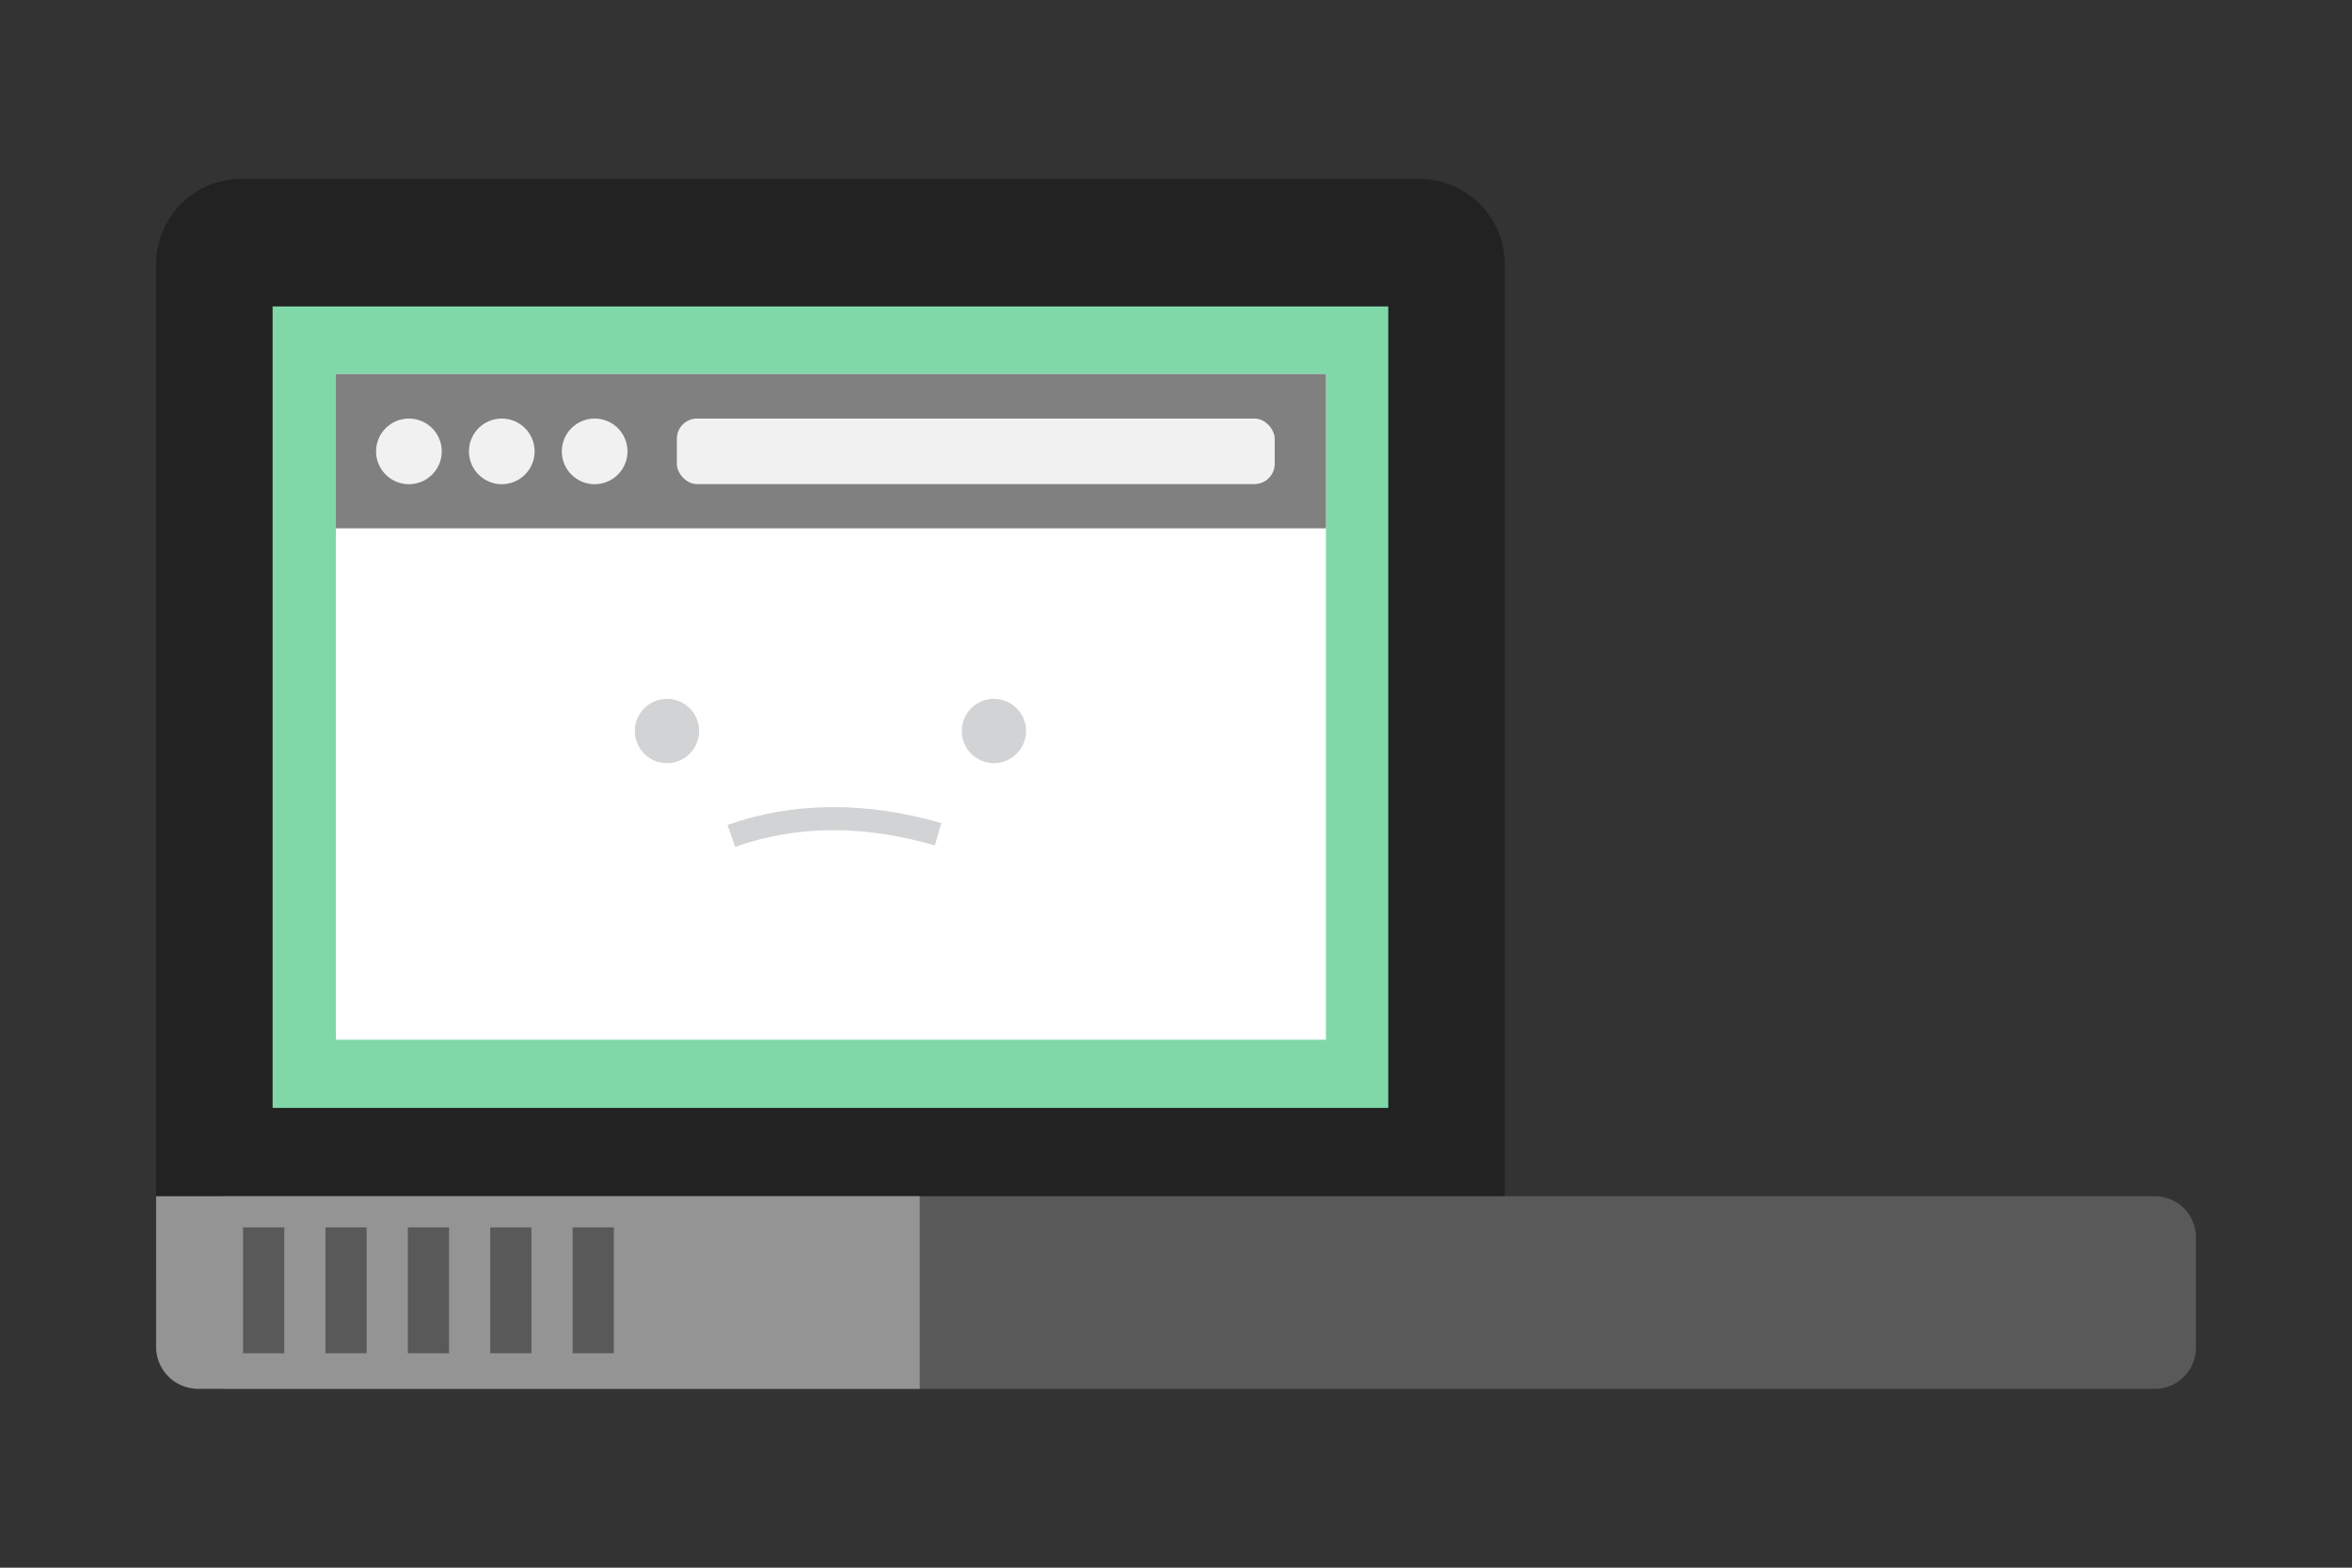
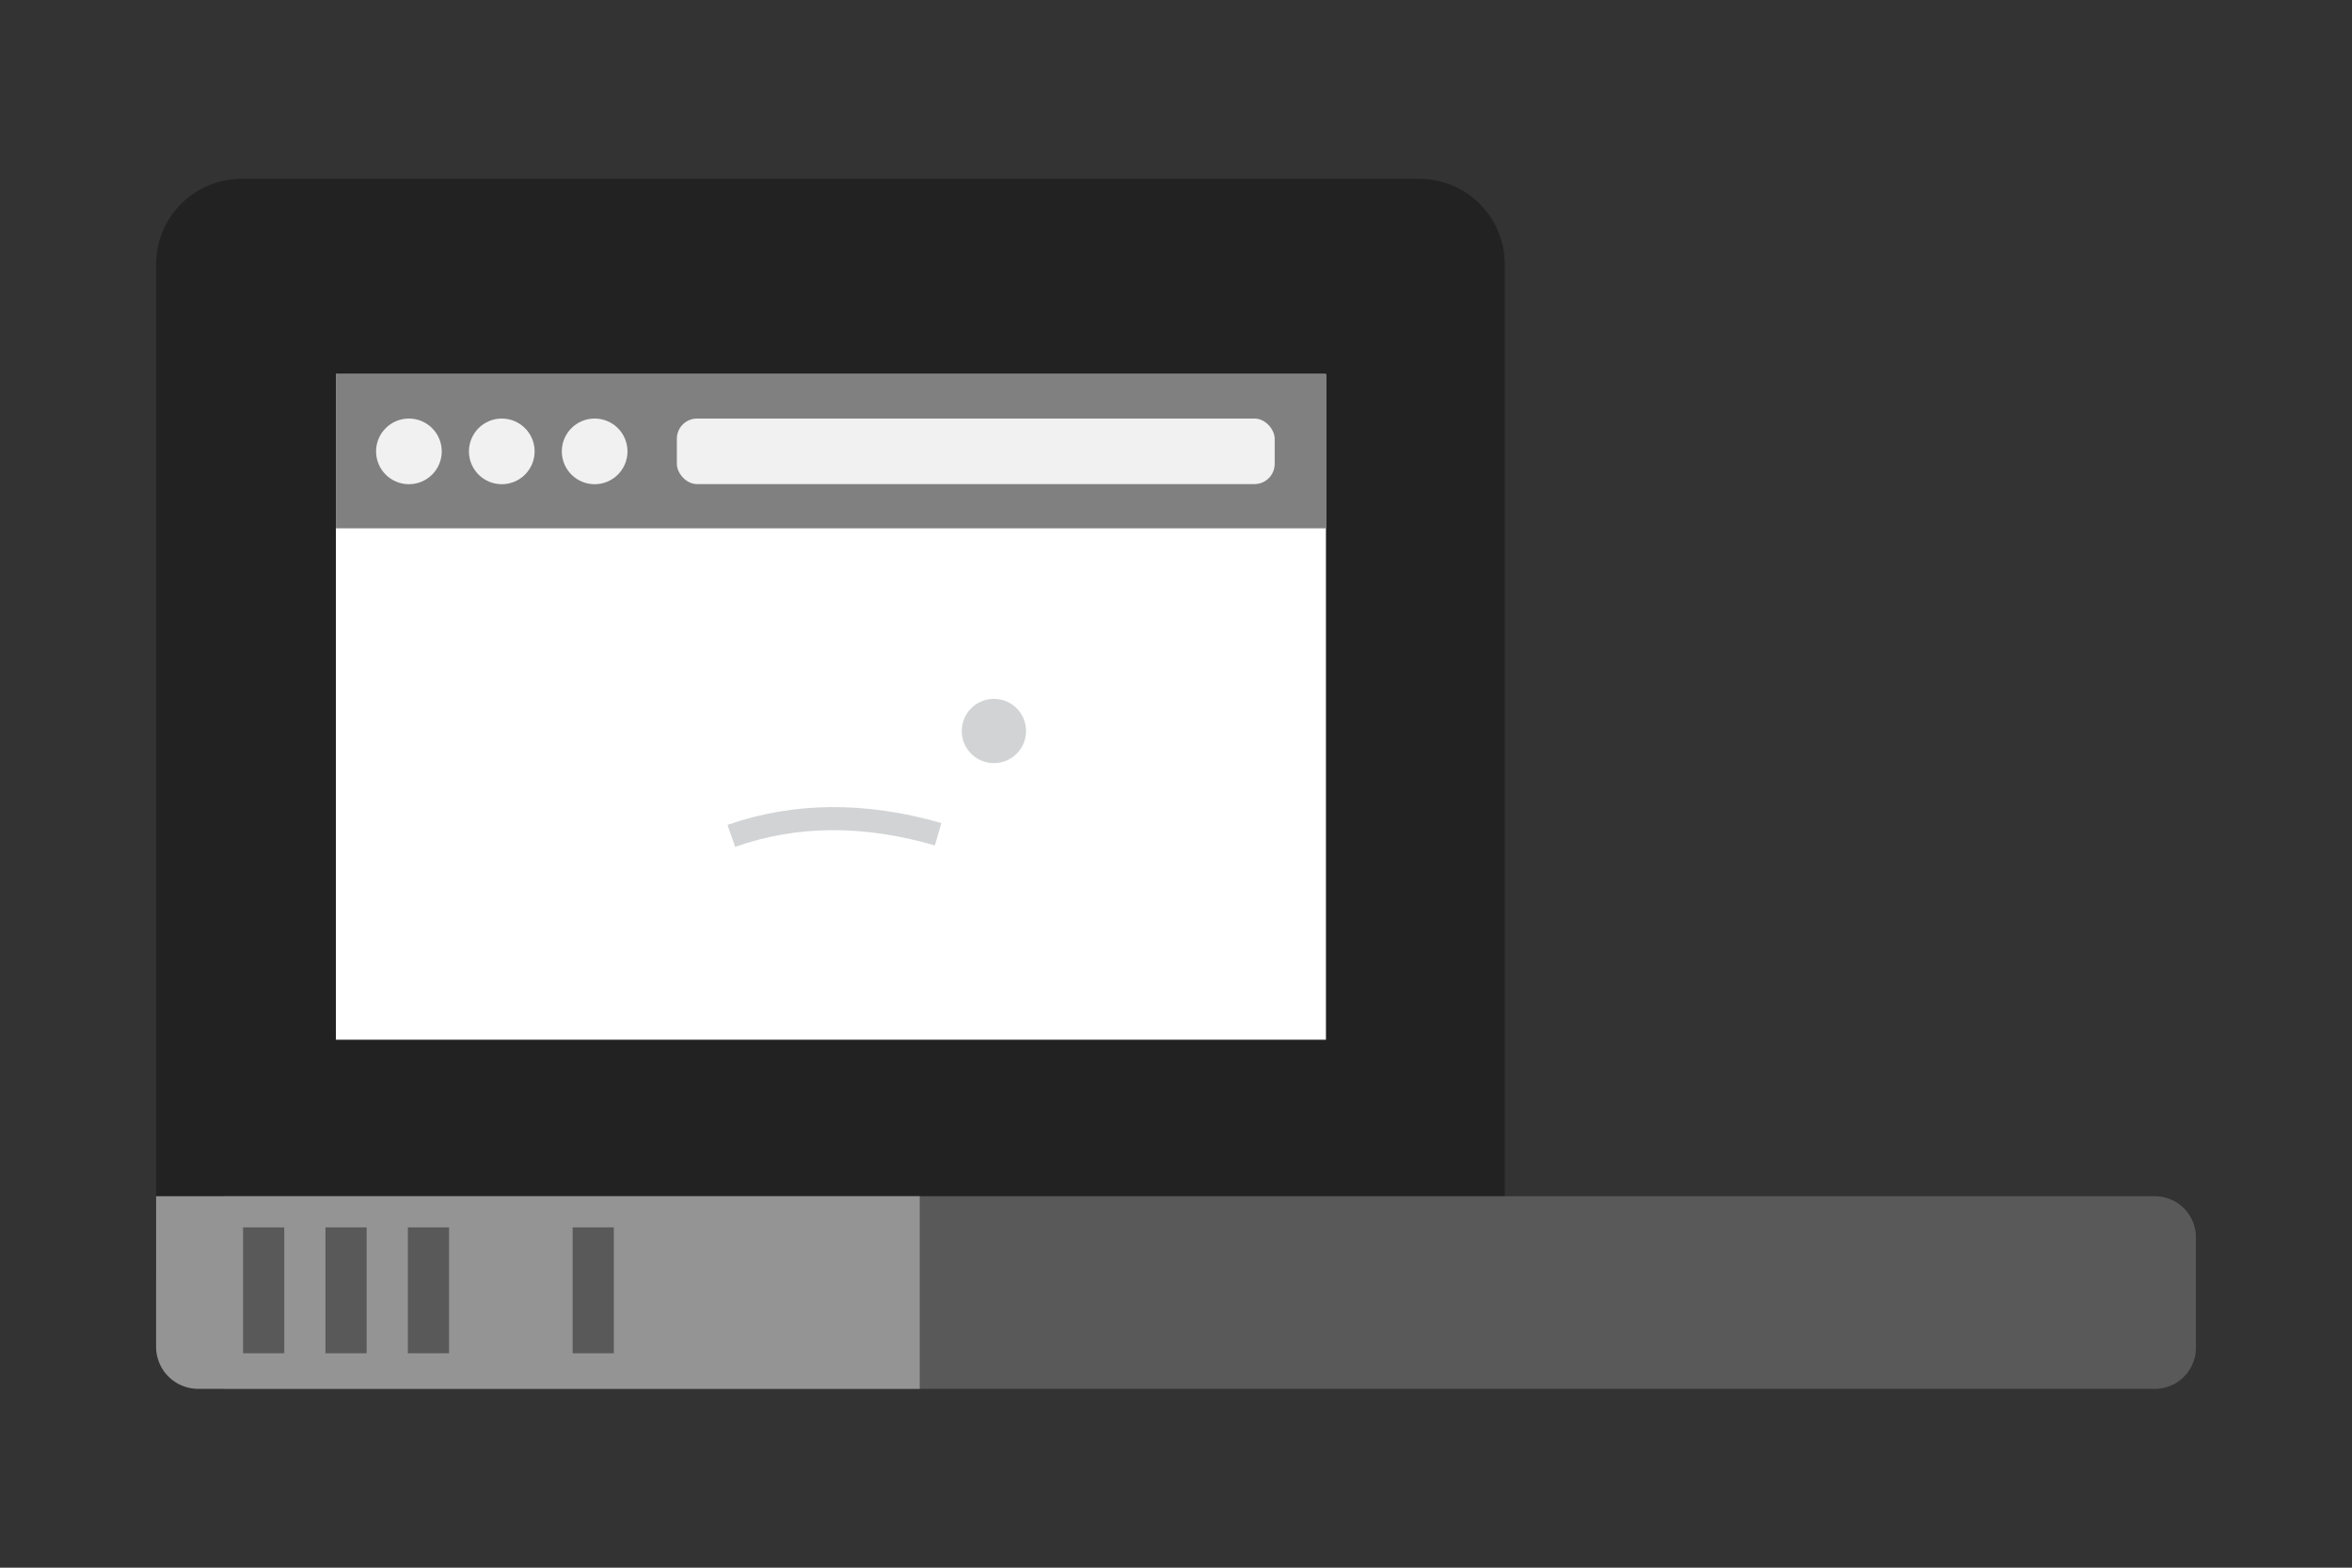
<svg xmlns="http://www.w3.org/2000/svg" viewBox="0 0 450 300">
  <rect x="0" y="0" width="450" height="300" fill="#333333" stroke="none" />
  <path d="m29.868 50.585a16.361 16.361 0 0 1 16.361-16.361h225.313a16.361 16.361 0 0 1 16.361 16.361v194.267h-258.035z" fill="#222" />
-   <path d="m52.157 58.641h213.456v153.375h-213.456z" fill="#80d8a9" transform="matrix(-1 0 0 -1 317.77 270.657)" />
  <path d="m50.558 228.915h369.575a0 0 0 0 1 0 0v36.861a0 0 0 0 1 0 0h-369.575a7.852 7.852 0 0 1 -7.852-7.852v-21.157a7.852 7.852 0 0 1 7.852-7.852z" fill="#595959" transform="matrix(-1 0 0 -1 462.838 494.691)" />
  <path d="m29.868 228.915h138.052a8.054 8.054 0 0 1 8.054 8.054v28.807a0 0 0 0 1 0 0h-146.105a0 0 0 0 1 0 0v-36.861a0 0 0 0 1 0 0z" fill="#949494" transform="matrix(-1 0 0 -1 205.84 494.691)" />
  <g fill="#595959">
    <path d="m46.505 234.874h7.882v24.093h-7.882z" transform="matrix(-1 0 0 -1 100.892 493.841)" />
    <path d="m62.269 234.874h7.882v24.093h-7.882z" transform="matrix(-1 0 0 -1 132.419 493.841)" />
    <path d="m78.032 234.874h7.882v24.093h-7.882z" transform="matrix(-1 0 0 -1 163.947 493.841)" />
-     <path d="m93.796 234.874h7.882v24.093h-7.882z" transform="matrix(-1 0 0 -1 195.474 493.841)" />
    <path d="m109.56 234.874h7.882v24.093h-7.882z" transform="matrix(-1 0 0 -1 227.001 493.841)" />
  </g>
  <path d="m64.267 71.577h189.423v127.387h-189.423z" fill="#fff" transform="matrix(-1 0 0 -1 317.957 270.542)" />
  <path d="m64.267 71.577h189.423v29.524h-189.423z" fill="#808080" />
  <circle cx="78.235" cy="86.378" fill="#f2f1f2" r="6.283" />
  <circle cx="96.004" cy="86.378" fill="#f2f1f2" r="6.283" />
  <circle cx="113.773" cy="86.378" fill="#f2f1f2" r="6.283" />
  <rect fill="#f2f1f2" height="12.541" rx="3.863" width="114.382" x="129.5" y="80.095" />
  <circle cx="190.161" cy="139.888" fill="#d1d3d4" r="6.15" />
-   <circle cx="127.609" cy="139.888" fill="#d1d3d4" r="6.15" />
  <path d="m140.654 162.052-1.468-4.199c12.624-4.416 26.39-4.533 40.912-.349l-1.231 4.274c-13.814-3.98-26.31-3.89-38.213.274z" fill="#d1d3d4" />
</svg>